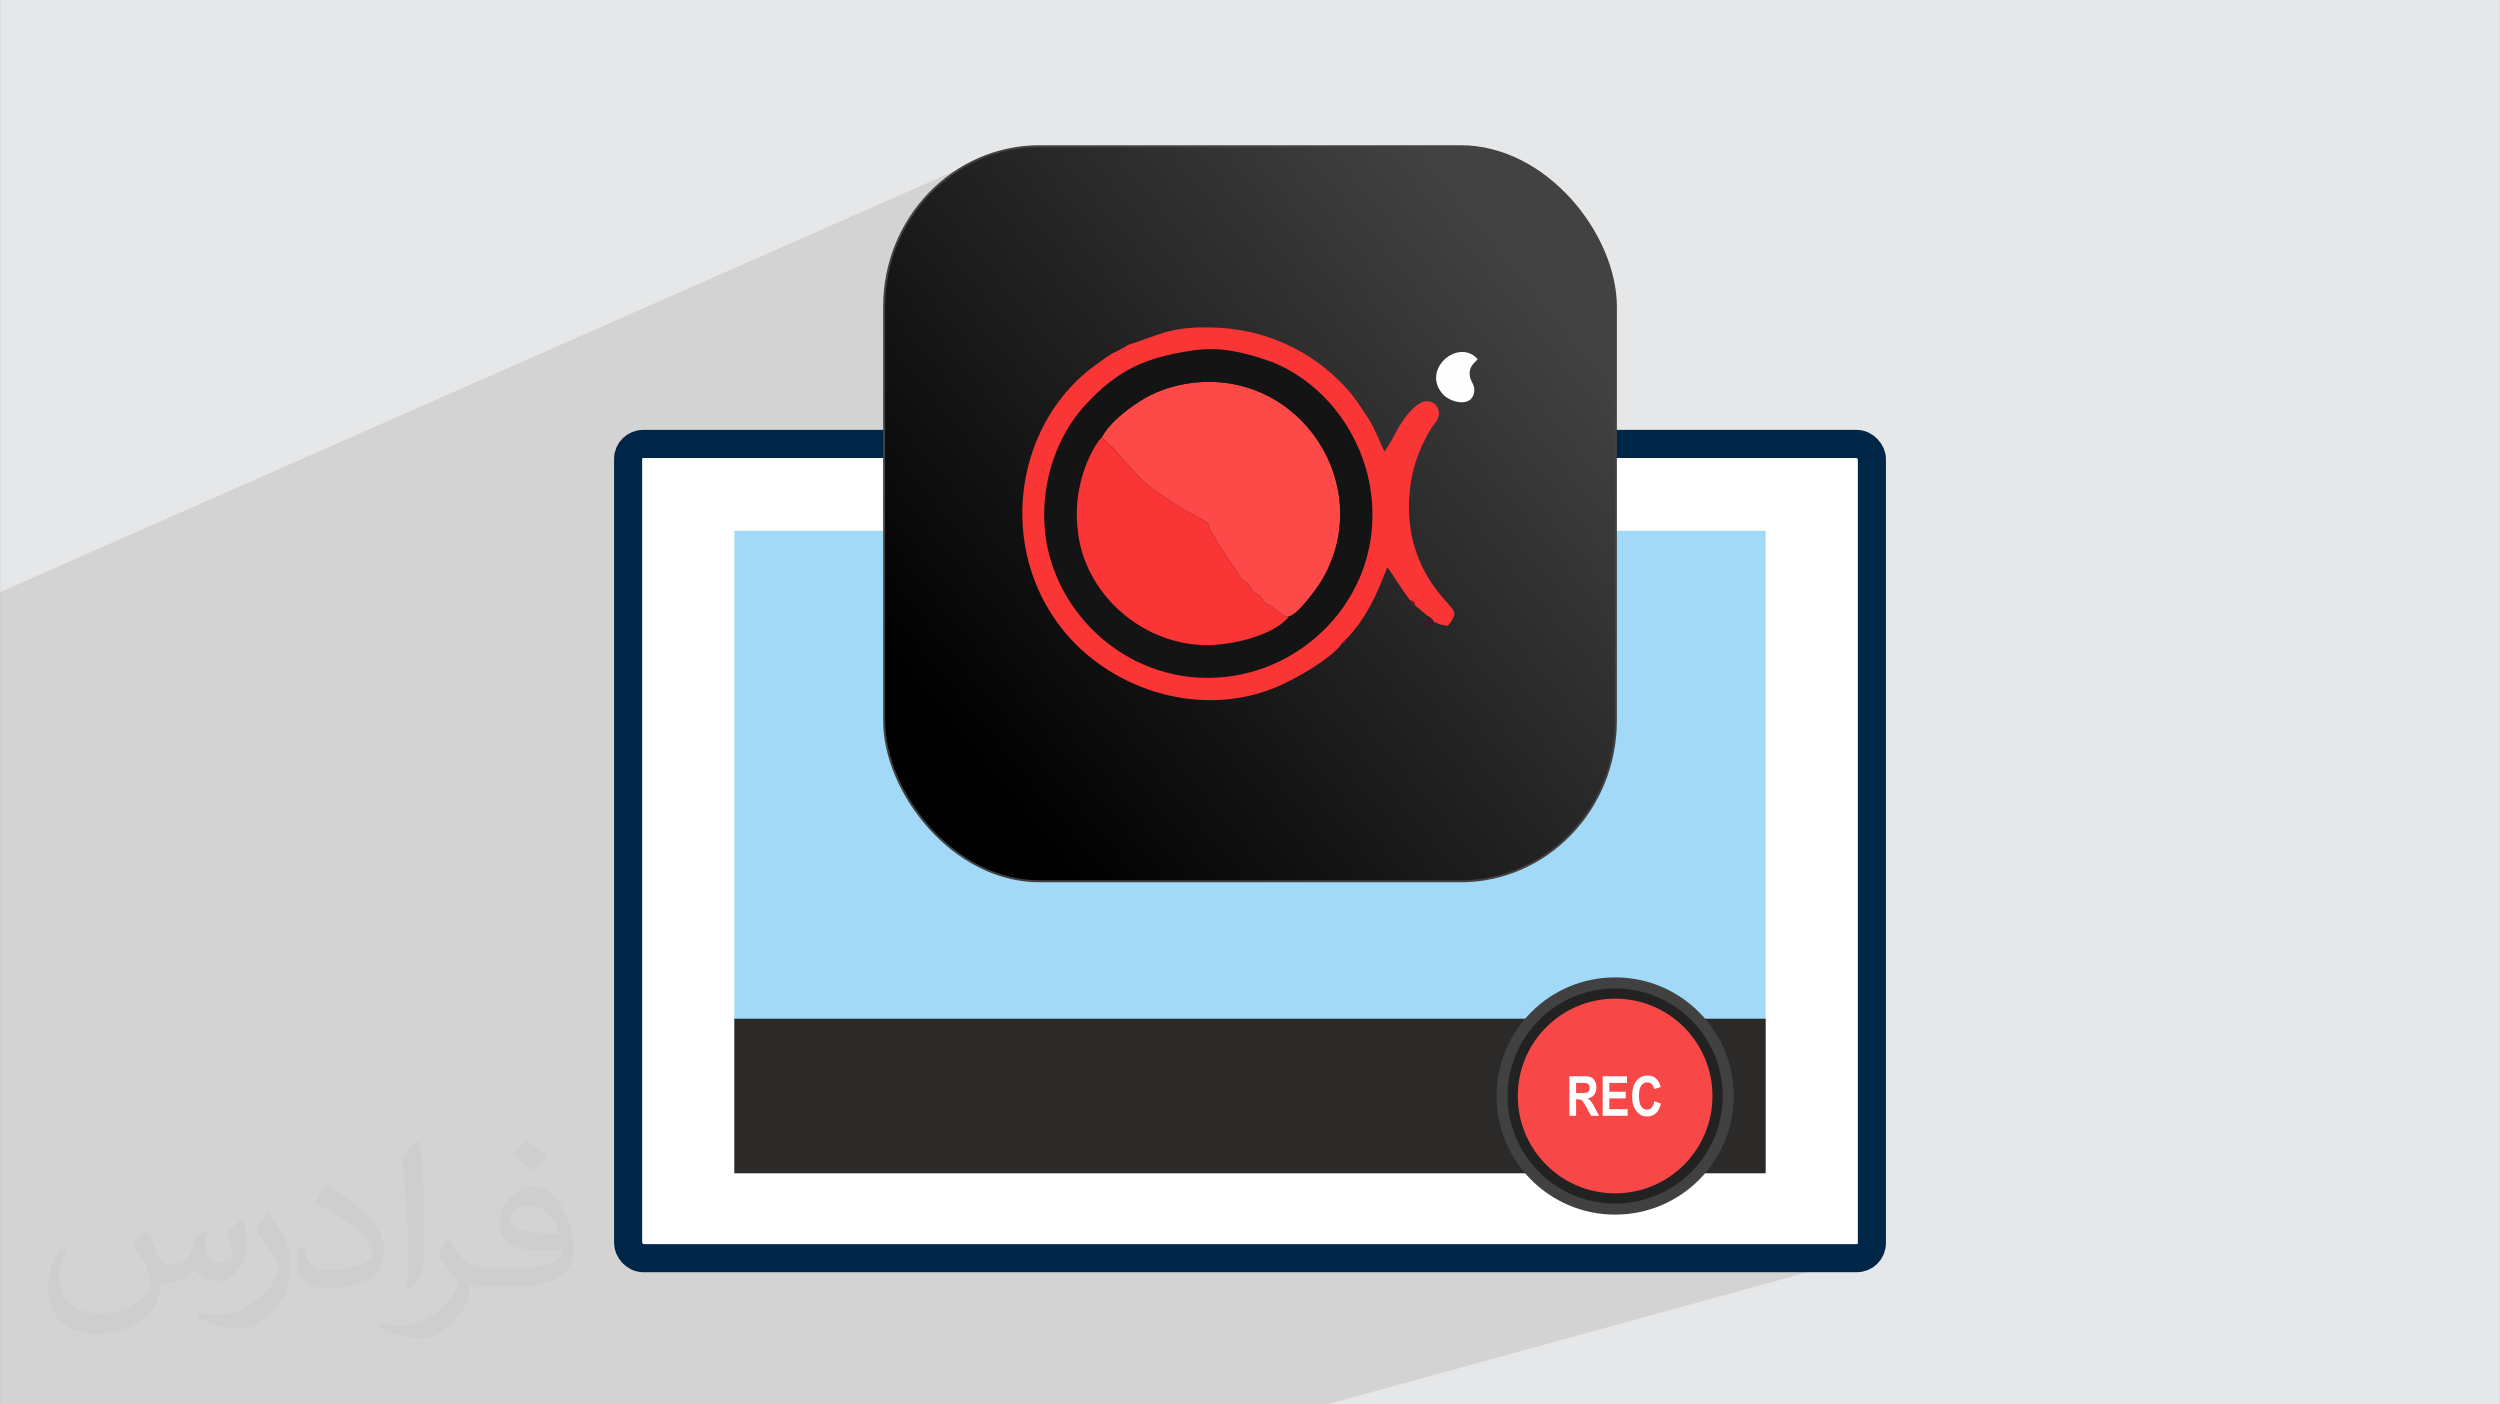
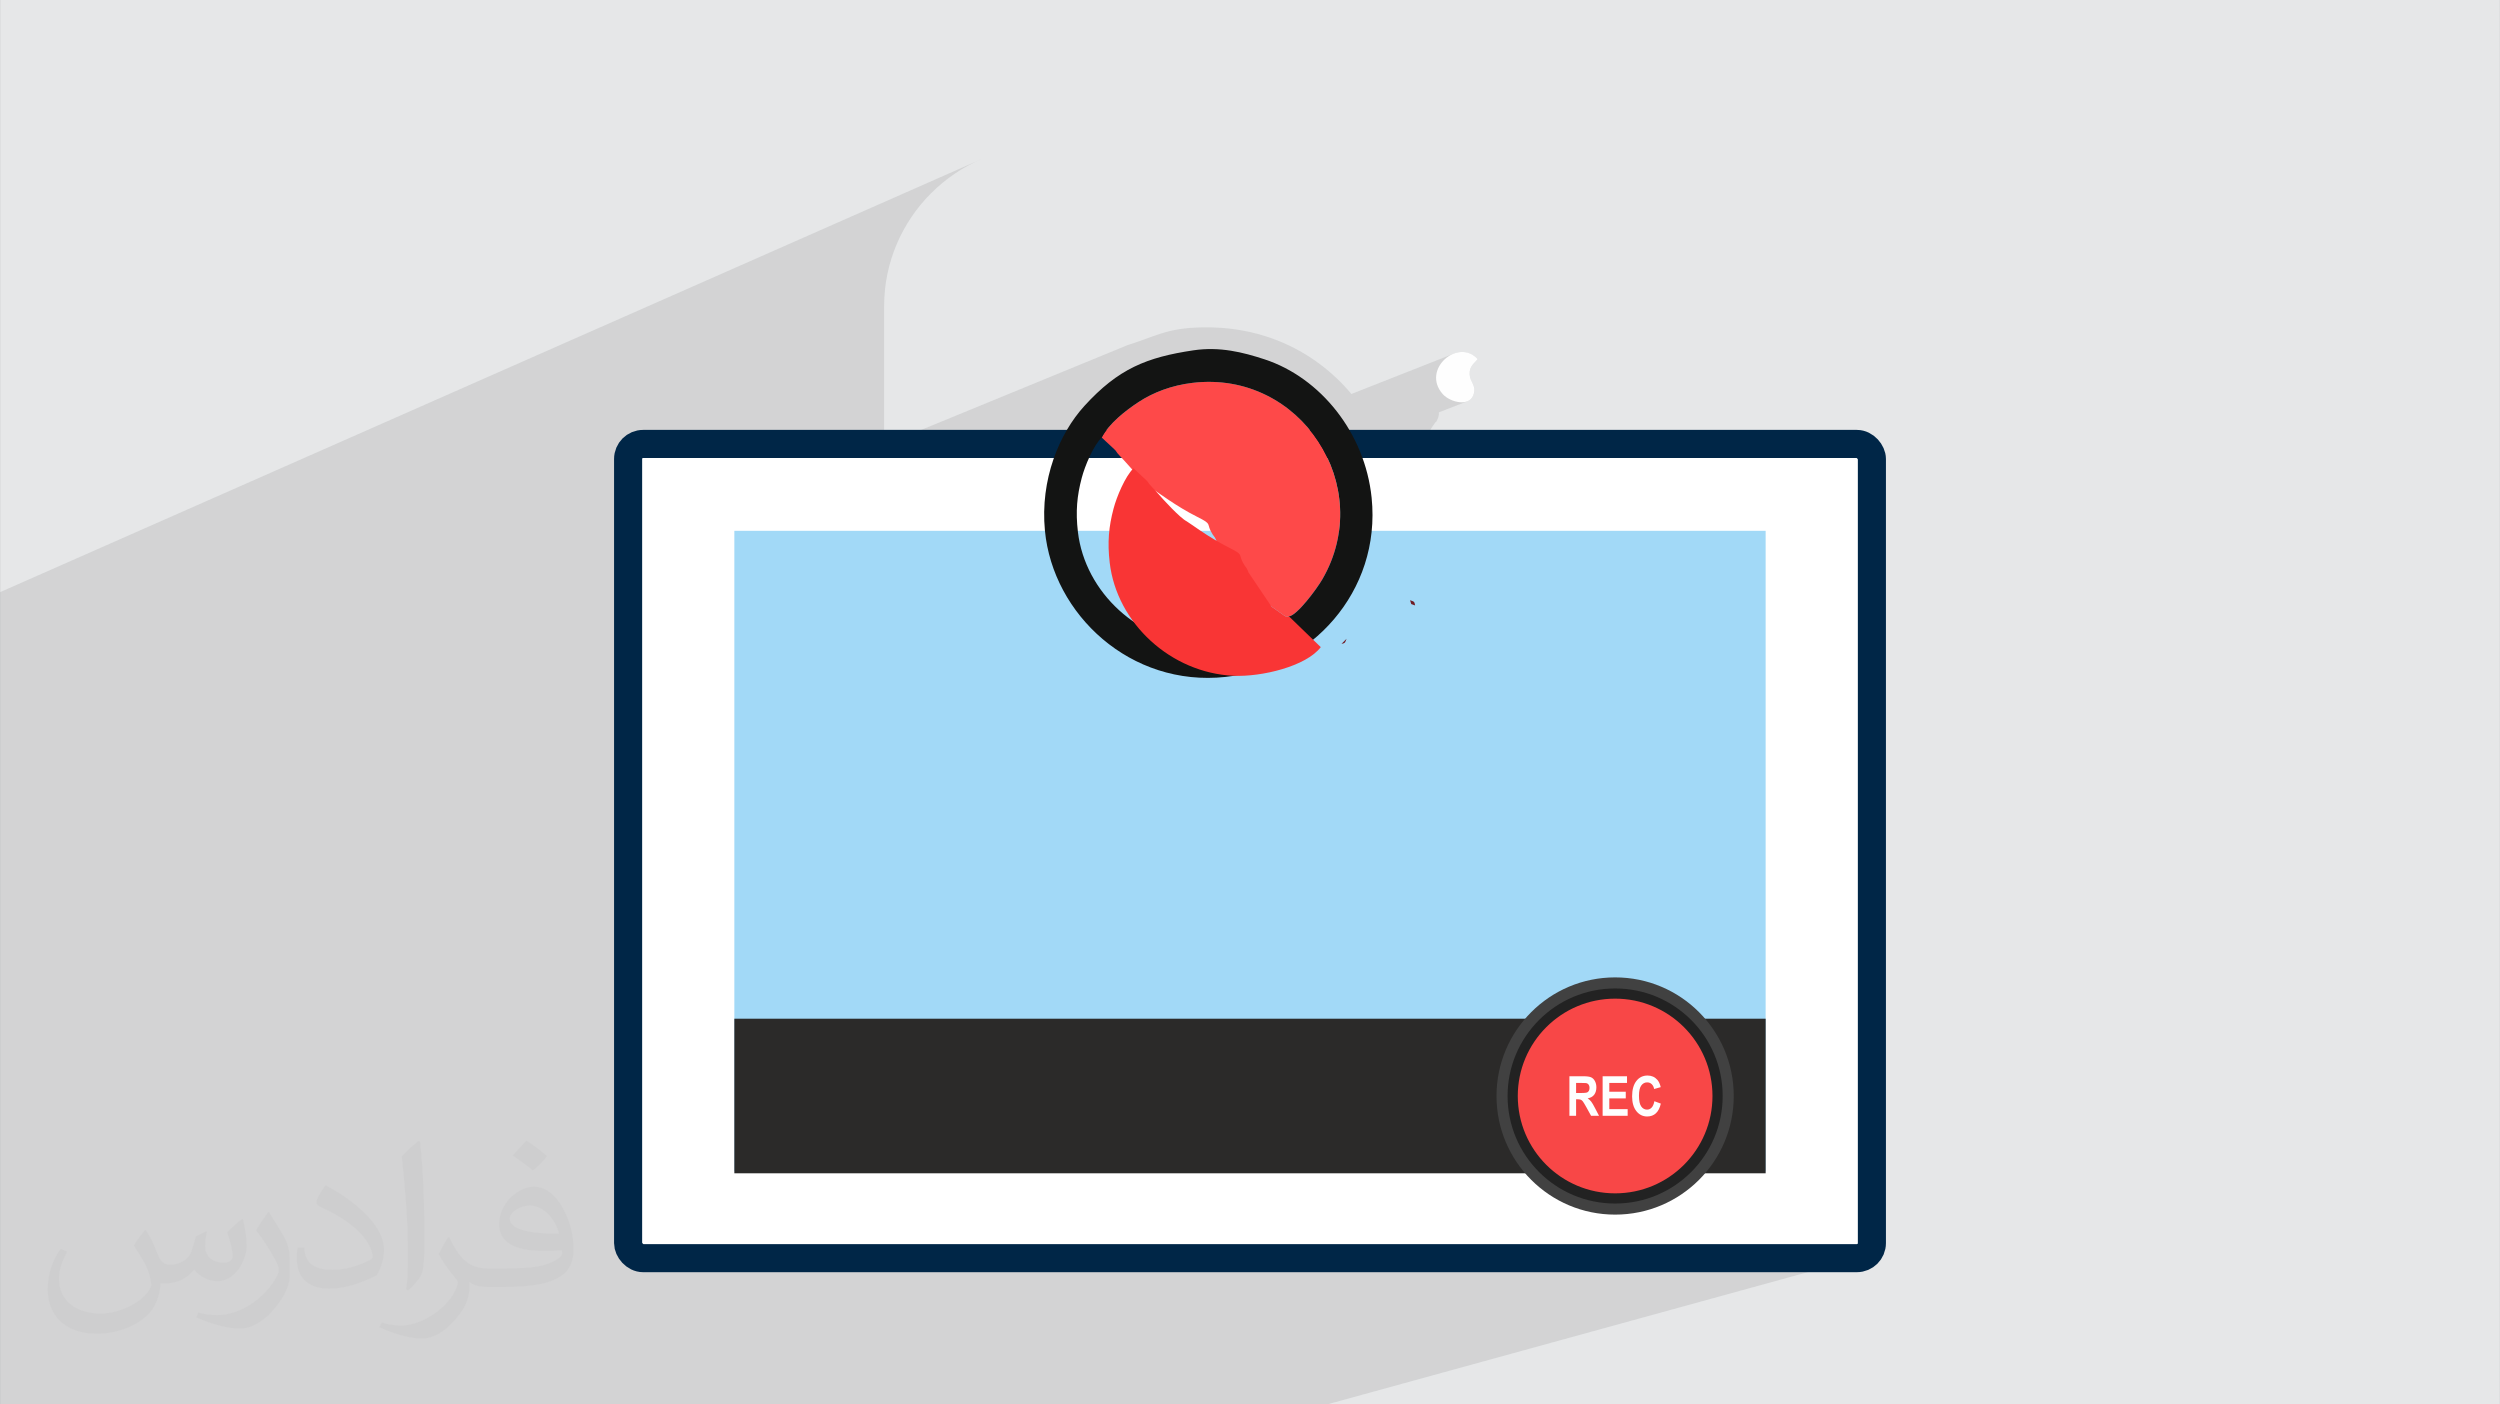
<svg xmlns="http://www.w3.org/2000/svg" xml:space="preserve" width="3.708in" height="2.083in" version="1.0" style="shape-rendering:geometricPrecision; text-rendering:geometricPrecision; image-rendering:optimizeQuality; fill-rule:evenodd; clip-rule:evenodd" viewBox="0 0 3702.73 2080.18">
  <rect x="0" y="0" width="3702.73" height="2080.18" fill="#808080" stroke="none" />
  <defs>
    <style type="text/css">
   
    .str0 {stroke:#002647;stroke-width:41.6;stroke-miterlimit:2.613}
    .str1 {stroke:#434242;stroke-width:3;stroke-miterlimit:2.613}
    .fil12 {fill:#2B2A29}
    .fil4 {fill:#A2D9F7}
    .fil7 {fill:#131413}
    .fil10 {fill:#351B27}
    .fil13 {fill:#414141}
    .fil11 {fill:#701B24}
    .fil0 {fill:#E6E7E8}
    .fil14 {fill:#F84747}
    .fil8 {fill:#F93535}
    .fil6 {fill:#FE4949}
    .fil9 {fill:#FEFEFE}
    .fil3 {fill:white}
    .fil16 {fill:#FEFEFE;fill-rule:nonzero}
    .fil15 {fill:#222222;fill-rule:nonzero}
    .fil2 {fill:#373435;fill-opacity:0.031}
    .fil1 {fill:#2B2A29;fill-opacity:0.102}
    .fil5 {fill:url(#id0)}
   
  </style>
    <linearGradient id="id0" gradientUnits="userSpaceOnUse" x1="1432.11" y1="1106.26" x2="2270.61" y2="415.72">
      <stop offset="0" style="stop-opacity:1; stop-color:#010101" />
      <stop offset="1" style="stop-opacity:1; stop-color:#424242" />
    </linearGradient>
  </defs>
  <g id="Layer_x0020_1">
    <path class="fil0" d="M-0 0l3702.73 0 0 2080.18 -3702.73 0 0 -2080.18z" />
    <path class="fil1" d="M1424.97 2080.18l-9.49 0 -31.53 0 -20.76 0 -4.21 0 -24.87 0 -18.8 0 -201.14 0 -23.09 0 -79.53 0 -31.52 0 -0.48 0 -9.62 0 -18.85 0 -0.45 0 -8.29 0 -15.82 0 -14.42 0 -10.77 0 -3.27 0 -18.28 0 -7.45 0 -13.82 0 -6.78 0 -0.44 0 -0.45 0 -10.69 0 -4.1 0 -8.07 0 -2.87 0 -12.09 0 -0.05 0 -5.58 0 -31.63 0 -5.94 0 -20.1 0 -7.18 0 -6.15 0 -3.73 0 -234.2 0 -38.53 0 -8.82 0 -21.51 0 -21.42 0 -46.26 0 -361.92 0 0 -47.99 0 -147.74 0 -156.27 0 -23.91 0 -0.91 0 -0.42 0 -7.3 0 -2.01 0 -5.17 0 -1.91 0 -4.1 0 -3.41 0 -0.31 0 -4.07 0 -1.24 0 -6.38 0 -2.59 0 -3.49 0 -0.52 0 -4.77 0 -25.35 0 -9.89 0 -0.2 0 -2.5 0 -2.16 0 -10.9 0 -4.77 0 -13.85 0 -5.38 0 -4.71 0 -9.53 0 -20.25 0 -35.21 0 -11.37 0 -7.69 0 -5.97 0 -5.4 0 -20.52 0 -9.14 0 -1.95 0 -1.11 0 -0.13 0 -1.65 0 -8.62 0 -7.31 0 -7.59 0 -5.49 0 -5.88 0 -0.16 0 -5.31 0 -9.29 0 -3.59 0 -2.19 0 -18.27 0 -7.76 0 -18.55 0 -2.35 0 -18.42 0 -23.28 0 -16.23 0 -10.22 0 -3 0 -19.96 0 -14.5 0 -8.44 0 -1.75 0 -10.07 0 -20.6 0 -137.81 0 -182.34 1454.32 -641.74 -10.48 4.76 -10.21 5.24 -9.92 5.72 -9.61 6.18 -9.29 6.62 -8.95 7.04 -8.6 7.46 -8.24 7.85 -7.85 8.24 -7.46 8.6 -7.04 8.95 -6.62 9.29 -6.18 9.61 -5.72 9.92 -5.24 10.21 -4.76 10.48 -4.26 10.74 -3.74 10.99 -3.2 11.22 -2.65 11.43 -2.1 11.63 -1.51 11.82 -0.92 11.99 -0.31 12.14 0 205.85 360.64 -148.14 8.35 -2.72 7.72 -2.65 7.21 -2.57 6.81 -2.47 6.53 -2.36 6.36 -2.22 6.31 -2.08 6.37 -1.91 6.55 -1.73 6.84 -1.53 7.24 -1.31 7.76 -1.07 8.4 -0.83 9.14 -0.55 10.01 -0.27 10.98 0.03 7.47 0.22 7.42 0.4 7.36 0.58 7.3 0.76 7.25 0.94 7.19 1.12 7.12 1.29 7.06 1.47 6.99 1.64 6.92 1.82 6.85 1.99 6.78 2.16 6.7 2.33 6.63 2.5 6.55 2.67 6.47 2.83 6.38 3 6.3 3.16 6.22 3.33 6.12 3.49 6.03 3.64 5.94 3.81 5.85 3.97 5.75 4.12 5.65 4.28 5.55 4.43 5.45 4.59 5.34 4.74 5.24 4.89 5.13 5.04 5.02 5.19 4.91 5.34 4.52 5.23 1.36 1.69 149.71 -59 6.28 -2.21 6.49 -1.01 6.53 0.32 6.4 1.77 6.1 3.36 5.64 5.08 -1.85 2.21 -2.04 2.16 -2.09 2.22 -1.99 2.41 -1.73 2.72 -1.33 3.13 -0.79 3.68 -0.09 4.33 0.59 3.88 1.07 3.35 1.35 3.02 1.42 2.87 1.27 2.92 0.92 3.15 0.36 3.57 -0.42 4.18 -1.11 3.85 -1.67 3.18 -2.16 2.54 -2.59 1.94 -2.94 1.38 -41.69 16.17 -0.03 3.46 -0.81 3.92 -1.67 3.96 -0.88 1.64 -0.46 0.82 -0.18 0.26 -0.57 0.22 -0.48 0.52 -1.1 1.43 -2.57 3.65 -2.56 3.92 -2.54 4.15 -2.5 4.36 -2.45 4.53 -2.39 4.68 -2.32 4.8 -2.22 4.88 -2.12 4.93 -2.01 4.96 -1.88 4.95 -1.74 4.91 -1.58 4.84 -1.41 4.74 -1.23 4.62 -1.04 4.46 -1.24 6.14 -1.08 6.12 -0.93 6.1 -0.77 6.09 -0.61 6.06 -0.46 6.03 -0.3 6 -0.14 5.98 0.02 5.94 0.18 5.91 0.34 5.88 0.49 5.84 0.66 5.8 0.81 5.76 0.37 2.17 525.48 0 0 722.67 0 225.97 0 3 -139.36 40.08 -7.42 3.81 -7.78 3.52 -7.98 3.14 -8.16 2.76 -251.89 72.36 557.72 0 4.47 -0.45 -789 217.08 -527.24 0 -13.52 0z" />
    <path class="fil2" d="M215.96 1821.93c7.07,10.71 11.65,21.01 16.13,32.45 3.33,6.66 5.09,18.93 20.7,18.93 4.57,0 11.13,-1.35 16.95,-4.57 6.55,-3.44 11.54,-8.64 14.15,-16.53l6.24 -21.01 15.19 -7.49 1.04 1.04c-2.08,7.91 -2.59,15.5 -2.59,21.43 0,17.57 15.19,24.23 27.25,24.23 7.07,0 13.42,-3.44 13.42,-9.89 0,-8.32 -3.53,-22.47 -8.12,-35.16 7.07,-7.07 14.15,-14.15 22.26,-19.87l1.25 0.63c3.53,14.98 5.51,29.75 5.51,39.63 0,9.67 -4.27,20.39 -7.8,27.36 -7.28,13.73 -20.18,24.65 -35.78,24.65 -11.85,0 -25.06,-5.93 -34.12,-16.95l-0.52 0c-8.53,10.61 -21.74,20.18 -42.86,20.18l-6.55 0c-1.04,13.94 -4.05,23.81 -8.64,32.66 -12.58,24.54 -49.92,41.92 -85.08,41.92 -48.89,0 -73.43,-28.19 -73.43,-65.73 0,-23.19 7.59,-44.72 19.24,-60.01l9.56 3.95c-7.28,13.94 -12.17,27.04 -12.17,39.94 0,35.16 28.61,51.9 61.58,51.9 30.58,0 68.44,-19.45 75.31,-42.02 -2.59,-24.65 -11.85,-36.19 -26,-58.66 4.27,-7.49 9.78,-14.98 16.64,-22.98l1.25 0 0 0 0 0 -0.01 -0.04zm563.83 -132.3c10.3,6.45 20.39,14.04 30.27,22.78 -5.51,7.8 -12.38,14.88 -20.91,21.12 -9.89,-8.01 -19.76,-14.88 -29.86,-22.16 6.86,-7.7 13.63,-15.08 20.49,-21.74l0 0 0 0 0 0 0 0 0 0 0.01 0zm5.3 96.11c-16.64,0 -30.27,10.92 -30.27,19.03 0,17.38 33.28,22.78 73.12,22.56 -4.99,-20.39 -22.47,-41.61 -42.86,-41.61l0 0.01zm-37.35 92.99c21.64,0 40.57,-0.63 55.02,-4.27 16.13,-4.05 29.75,-12.17 29.75,-17.78 0,-1.46 0,-3.22 -0.52,-4.68 -9.05,0.83 -19.45,0.83 -28.5,0.83 -29.33,0 -51.79,-6.66 -60.64,-23.09 -2.19,-4.57 -3.74,-9.67 -3.74,-15.5 0,-15.92 6.86,-31.41 18.93,-42.13 10.08,-8.84 21.22,-14.35 32.55,-14.35 20.49,0 36.81,16.44 48.26,42.34 6.24,14.15 10.5,30.47 10.5,51.07 0,13.73 -3.74,25.27 -12.27,33.8 -15.92,15.4 -45.24,21.22 -90.17,21.22l-20.39 0 0 0 -5.3 0c-11.13,0 -19.14,-1.98 -25.48,-6.86l-1.04 0c0.31,2.59 0.52,5.09 0.52,7.49 0,10.08 -3.33,22.98 -10.08,33.28 -19.97,29.64 -41.61,42.53 -60.33,42.53 -18.93,0 -42.13,-7.28 -63.03,-16.75l3.74 -7.28c6.76,2.81 16.13,4.68 29.02,4.68 33.8,0 78.21,-32.45 83.72,-64.17 -1.25,-2.59 -3.53,-6.03 -6.76,-9.67 -9.89,-11.75 -16.13,-21.53 -21.95,-31.82 4.99,-9.89 9.56,-17.78 13.83,-24.96l1.77 -0.21c14.46,29.44 27.56,46.28 56.78,46.28l4.57 0 0 0 21.22 0 0 0 0 0 0 0 0 0 0 0 0.04 0zm-146.45 31.1c2.5,-13.52 2.7,-28.7 2.7,-42.86l0 -21.01c0,-39.21 -4.99,-96.2 -9.05,-133.34 7.07,-7.59 16.95,-16.53 24.75,-22.56l2.29 0.63c5.3,46.7 6.55,100.79 6.55,150.81 0,13.11 -0.52,25.9 -1.77,35.26 -0.73,11.85 -7.59,20.8 -22.26,34.53l-3.22 -1.46zm-150.71 -61.89c0.73,18.41 9.78,32.87 41.4,32.87 19.66,0 36.3,-5.09 54.71,-13.83 3.33,-1.46 5.09,-3.44 5.09,-5.09 0,-11.54 -8.84,-26.83 -23.71,-40.77 -14.46,-13.11 -33.6,-24.65 -51.48,-32.35 -6.14,-2.59 -8.12,-5.3 -8.12,-7.91 0,-5.3 7.07,-16.44 12.9,-24.44l1.98 -0.21c20.49,10.71 43.38,26.63 60.33,44.3 15.4,16.33 24.96,32.87 24.96,50.86 0,13.31 -4.05,25.79 -10.61,37.44 -22.47,11.33 -46.39,19.97 -70.1,19.97 -28.81,0 -48.47,-13.52 -48.47,-45.24 0,-3.44 0,-8.73 1.25,-15.61l9.89 0 0 0 0 0 0 0 0 0 0 0 -0.01 0zm-52.11 -52.32l17.89 28.92c6.55,10.71 12.69,22.37 12.69,40.77l0 23.5c0,19.03 -12.17,39.42 -31.82,59.6 -15.4,13.63 -29.02,19.45 -41.61,19.45 -18.72,0 -40.15,-5.82 -64.9,-16.44l2.81 -7.28c7.8,2.08 16.84,3.84 27.98,3.84 35.58,-0.21 71.97,-26.21 88.61,-57.93 1.98,-3.64 2.7,-7.07 2.7,-9.47 0,-3.64 -1.98,-7.7 -3.53,-11.33 -9.05,-17.05 -19.14,-32.66 -30.27,-47.12 5.82,-9.16 11.65,-17.99 17.99,-26.73l1.46 0.21 0 0 0 0 0 0 0 0 0 0 -0.01 0z" />
    <g id="_2184936299696">
      <g>
        <rect class="fil3 str0" x="930.22" y="657.56" width="1842.29" height="1206" rx="22.24" ry="22.24" />
        <rect class="fil4" x="1087.58" y="786.24" width="1527.55" height="948.64" />
      </g>
      <g>
-         <rect class="fil5 str1" x="1309.44" y="216.62" width="1083.84" height="1088.73" rx="230.08" ry="237.91" />
        <g>
          <path class="fil6" d="M1631.7 648.01l20.17 18.86c3.8,6.23 9.98,11.42 15.52,17.89 8.33,9.72 33.35,36.85 42.76,41.6 3.82,1.93 31.67,23.48 62.84,39.06 24.32,12.15 12.3,9.13 22.87,25.9l3.56 4.95c2.32,4.01 0.73,1.6 2.6,6l34.14 50.71c6.88,12.27 8.73,4.59 16.13,17.73 4.83,8.59 -3.08,1.26 8.03,8.2 2.32,1.45 1.83,0.46 5.24,3.59 4.54,4.17 0.47,0.03 3.93,4.86 8.56,11.95 5.02,3.95 13.76,11.19l19.6 13.77c3.78,1.24 -0.67,2.09 6.25,0.63 11.91,-1.24 40.84,-40.17 49.25,-54.59 80.23,-137.56 -31.63,-310.31 -192,-291.31 -31.48,3.73 -58.59,14.43 -79.64,28.19 -19.41,12.69 -43.98,31.87 -55.01,52.75z" />
          <path class="fil7" d="M1909.09 912.96c-21.76,28.56 -87.98,44.3 -129.22,42.43 -92.64,-4.21 -172.86,-77.6 -183.4,-167.5 -3.56,-30.38 -1.35,-53.47 5.66,-79.97 4.74,-17.95 17.07,-47.48 29.56,-59.91 11.03,-20.89 35.6,-40.07 55.01,-52.75 21.05,-13.76 48.16,-24.46 79.64,-28.19 160.38,-18.99 272.23,153.76 192,291.31 -8.41,14.42 -37.34,53.35 -49.25,54.59zm-141.58 -394.06c-69.06,10.32 -111.17,27.16 -161.47,82.42 -37.4,41.09 -65.64,109.04 -58.44,184.61 11.83,124.22 126.88,231.93 267.58,216.73 125.15,-13.52 230.71,-125.61 216.33,-265.46 -9.88,-95.99 -75.72,-177.79 -158.65,-204.98 -31.94,-10.47 -66.3,-19.16 -105.35,-13.32z" />
-           <path class="fil8" d="M1767.51 518.9c39.05,-5.84 73.4,2.85 105.35,13.32 82.93,27.18 148.77,108.99 158.65,204.98 14.39,139.85 -91.18,251.94 -216.33,265.46 -140.7,15.2 -255.75,-92.51 -267.58,-216.73 -7.2,-75.57 21.04,-143.52 58.44,-184.61 50.3,-55.26 92.41,-72.1 161.47,-82.42zm-97.44 -7.72c-2.61,2.63 -18.88,10.28 -23.06,12.71 -8.29,4.81 -15.42,10.3 -22.56,15.38 -116.91,83.14 -147.64,257.59 -59.6,381.34 70.88,99.64 211.68,146.76 329.01,95.63 26.81,-11.68 79.53,-41.85 93,-62.52l7.57 -7.6c28.67,-30.19 44.14,-63.54 60.15,-105.65 4.63,3.72 21.22,32.77 33.87,48.54 5.41,2.1 6.51,1.35 7.5,7.78l17.96 15.04c5.64,3.73 6.78,4.25 10.2,9.6 6.26,1.23 3.46,1.83 8.04,3.24 4.62,1.43 7.74,1.56 12.57,2.22 16.65,-22.15 10.28,-19.16 -13.13,-47.98 -40.75,-50.16 -53.32,-112.87 -39.25,-178.51 4.99,-23.31 18.85,-54.68 32.59,-73.38 3.71,-5.05 0.61,0.81 3.67,-4.89 5.66,-10.56 1.4,-21.48 -6.53,-25.75 -23.33,-12.55 -50.38,34.48 -57.98,50.6l-13.15 21.92c-4.44,-5.99 -13.15,-32.14 -24.35,-49.11 -10.77,-16.32 -18.33,-29.02 -30.97,-43.12 -51.74,-57.73 -122.97,-90.4 -202.94,-91.72 -61.4,-1.01 -76.18,11.6 -122.58,26.23z" />
-           <path class="fil8" d="M1909.09 912.96c-6.92,1.45 -2.47,0.61 -6.25,-0.63l-19.6 -13.77c-8.74,-7.24 -5.2,0.76 -13.76,-11.19 -3.47,-4.83 0.61,-0.69 -3.93,-4.86 -3.4,-3.13 -2.91,-2.14 -5.24,-3.59 -11.11,-6.95 -3.2,0.39 -8.03,-8.2 -7.39,-13.14 -9.25,-5.46 -16.13,-17.73l-34.14 -50.71c-1.88,-4.4 -0.28,-1.99 -2.6,-6l-3.56 -4.95c-10.57,-16.77 1.45,-13.75 -22.87,-25.9 -31.17,-15.58 -59.02,-37.12 -62.84,-39.06 -9.41,-4.76 -34.43,-31.88 -42.76,-41.6 -5.53,-6.47 -11.72,-11.66 -15.52,-17.89l-20.17 -18.86c-12.49,12.44 -24.82,41.96 -29.56,59.91 -7.01,26.5 -9.22,49.6 -5.66,79.97 10.54,89.9 90.76,163.29 183.4,167.5 41.24,1.87 107.46,-13.87 129.22,-42.43z" />
+           <path class="fil8" d="M1909.09 912.96c-6.92,1.45 -2.47,0.61 -6.25,-0.63l-19.6 -13.77l-34.14 -50.71c-1.88,-4.4 -0.28,-1.99 -2.6,-6l-3.56 -4.95c-10.57,-16.77 1.45,-13.75 -22.87,-25.9 -31.17,-15.58 -59.02,-37.12 -62.84,-39.06 -9.41,-4.76 -34.43,-31.88 -42.76,-41.6 -5.53,-6.47 -11.72,-11.66 -15.52,-17.89l-20.17 -18.86c-12.49,12.44 -24.82,41.96 -29.56,59.91 -7.01,26.5 -9.22,49.6 -5.66,79.97 10.54,89.9 90.76,163.29 183.4,167.5 41.24,1.87 107.46,-13.87 129.22,-42.43z" />
          <path class="fil9" d="M2188.62 531.92c-28.55,-31.93 -84.06,15.11 -51.87,51.71 11.03,12.54 42.2,20.5 46.51,-1.91 2.34,-12.14 -5.82,-15.74 -6.55,-26.96 -0.81,-12.54 7.37,-16.79 11.91,-22.85z" />
-           <path class="fil10" d="M2124.1 921.43c-3.42,-5.35 -4.55,-5.88 -10.2,-9.6 -2.54,6.18 1.25,6.74 1.27,6.76 -11.4,1.78 -5.37,-3.86 -6.28,8.5 8.17,0.18 2.87,1.49 9.1,-1.37 0.69,-0.31 2.5,-1.77 3.06,-2.12l3.05 -2.17z" />
          <path class="fil11" d="M2095.94 896.79c-0.98,-6.44 -2.09,-5.69 -7.5,-7.78l1.75 5.71 5.75 2.08z" />
          <path class="fil11" d="M1986.85 953.72c6.08,-1.01 5.35,-2.44 7.57,-7.6l-7.57 7.6z" />
        </g>
      </g>
      <rect class="fil12" x="1087.59" y="1508.9" width="1527.55" height="228.98" />
      <g>
        <path class="fil13" d="M2392.19 1447.7c97.03,0 175.69,78.66 175.69,175.69 0,97.03 -78.66,175.7 -175.69,175.7 -97.03,0 -175.7,-78.66 -175.7,-175.7 0,-97.03 78.66,-175.69 175.7,-175.69z" />
        <path class="fil14" d="M2392.19 1471.65c83.81,0 151.75,67.94 151.75,151.75 0,83.81 -67.94,151.75 -151.75,151.75 -83.81,0 -151.75,-67.94 -151.75,-151.75 0,-83.81 67.94,-151.75 151.75,-151.75z" />
        <path class="fil15" d="M2392.19 1464.09c43.99,0 83.81,17.83 112.64,46.66 28.83,28.83 46.66,68.66 46.66,112.64 0,43.99 -17.83,83.81 -46.66,112.64 -28.83,28.83 -68.65,46.66 -112.64,46.66 -43.99,0 -83.81,-17.83 -112.64,-46.66 -28.83,-28.83 -46.66,-68.66 -46.66,-112.64 0,-43.98 17.83,-83.81 46.66,-112.64 28.83,-28.83 68.66,-46.66 112.64,-46.66zm101.96 57.34c-26.09,-26.09 -62.14,-42.23 -101.96,-42.23 -39.82,0 -75.87,16.14 -101.96,42.23 -26.09,26.09 -42.23,62.14 -42.23,101.96 0,39.82 16.14,75.87 42.23,101.96 26.09,26.09 62.15,42.23 101.96,42.23 39.82,0 75.87,-16.14 101.96,-42.23 26.09,-26.09 42.23,-62.14 42.23,-101.96 0,-39.82 -16.14,-75.87 -42.23,-101.96z" />
        <path class="fil16" d="M2324.48 1652.74l0 -58.6 20.75 0c5.21,0 9.01,0.53 11.37,1.58 2.37,1.05 4.26,2.92 5.68,5.61 1.42,2.7 2.13,5.77 2.13,9.23 0,4.41 -1.07,8.04 -3.21,10.9 -2.15,2.87 -5.35,4.67 -9.62,5.41 2.12,1.49 3.87,3.13 5.25,4.91 1.38,1.78 3.25,4.96 5.59,9.52l5.95 11.43 -11.78 0 -7.06 -12.8c-2.53,-4.54 -4.27,-7.41 -5.21,-8.59 -0.93,-1.18 -1.92,-1.99 -2.96,-2.43 -1.05,-0.44 -2.71,-0.66 -4.98,-0.66l-2 0 0 24.47 -9.88 0zm9.88 -33.8l7.29 0c4.73,0 7.67,-0.25 8.85,-0.72 1.17,-0.48 2.1,-1.31 2.76,-2.48 0.67,-1.17 1,-2.65 1,-4.41 0,-1.98 -0.44,-3.56 -1.32,-4.79 -0.88,-1.21 -2.11,-1.98 -3.7,-2.29 -0.81,-0.13 -3.2,-0.2 -7.19,-0.2l-7.69 0 0 14.9zm39.32 33.8l0 -58.6 36.11 0 0 9.9 -26.23 0 0 13.02 24.39 0 0 9.9 -24.39 0 0 15.88 27.19 0 0 9.9 -37.07 0zm76.65 -21.61l9.54 3.52c-1.47,6.45 -3.91,11.24 -7.32,14.38 -3.4,3.13 -7.72,4.69 -12.96,4.69 -6.48,0 -11.81,-2.66 -15.99,-7.98 -4.17,-5.32 -6.26,-12.59 -6.26,-21.83 0,-9.75 2.1,-17.34 6.29,-22.74 4.19,-5.4 9.71,-8.1 16.55,-8.1 5.97,0 10.82,2.13 14.54,6.37 2.22,2.51 3.88,6.11 5,10.82l-9.74 2.78c-0.58,-3.03 -1.78,-5.43 -3.61,-7.19 -1.84,-1.76 -4.06,-2.63 -6.68,-2.63 -3.62,0 -6.56,1.56 -8.81,4.68 -2.26,3.11 -3.38,8.16 -3.38,15.14 0,7.39 1.11,12.67 3.33,15.81 2.23,3.15 5.11,4.72 8.66,4.72 2.63,0 4.89,-0.99 6.77,-3 1.89,-2 3.25,-5.15 4.06,-9.44z" />
      </g>
    </g>
  </g>
</svg>